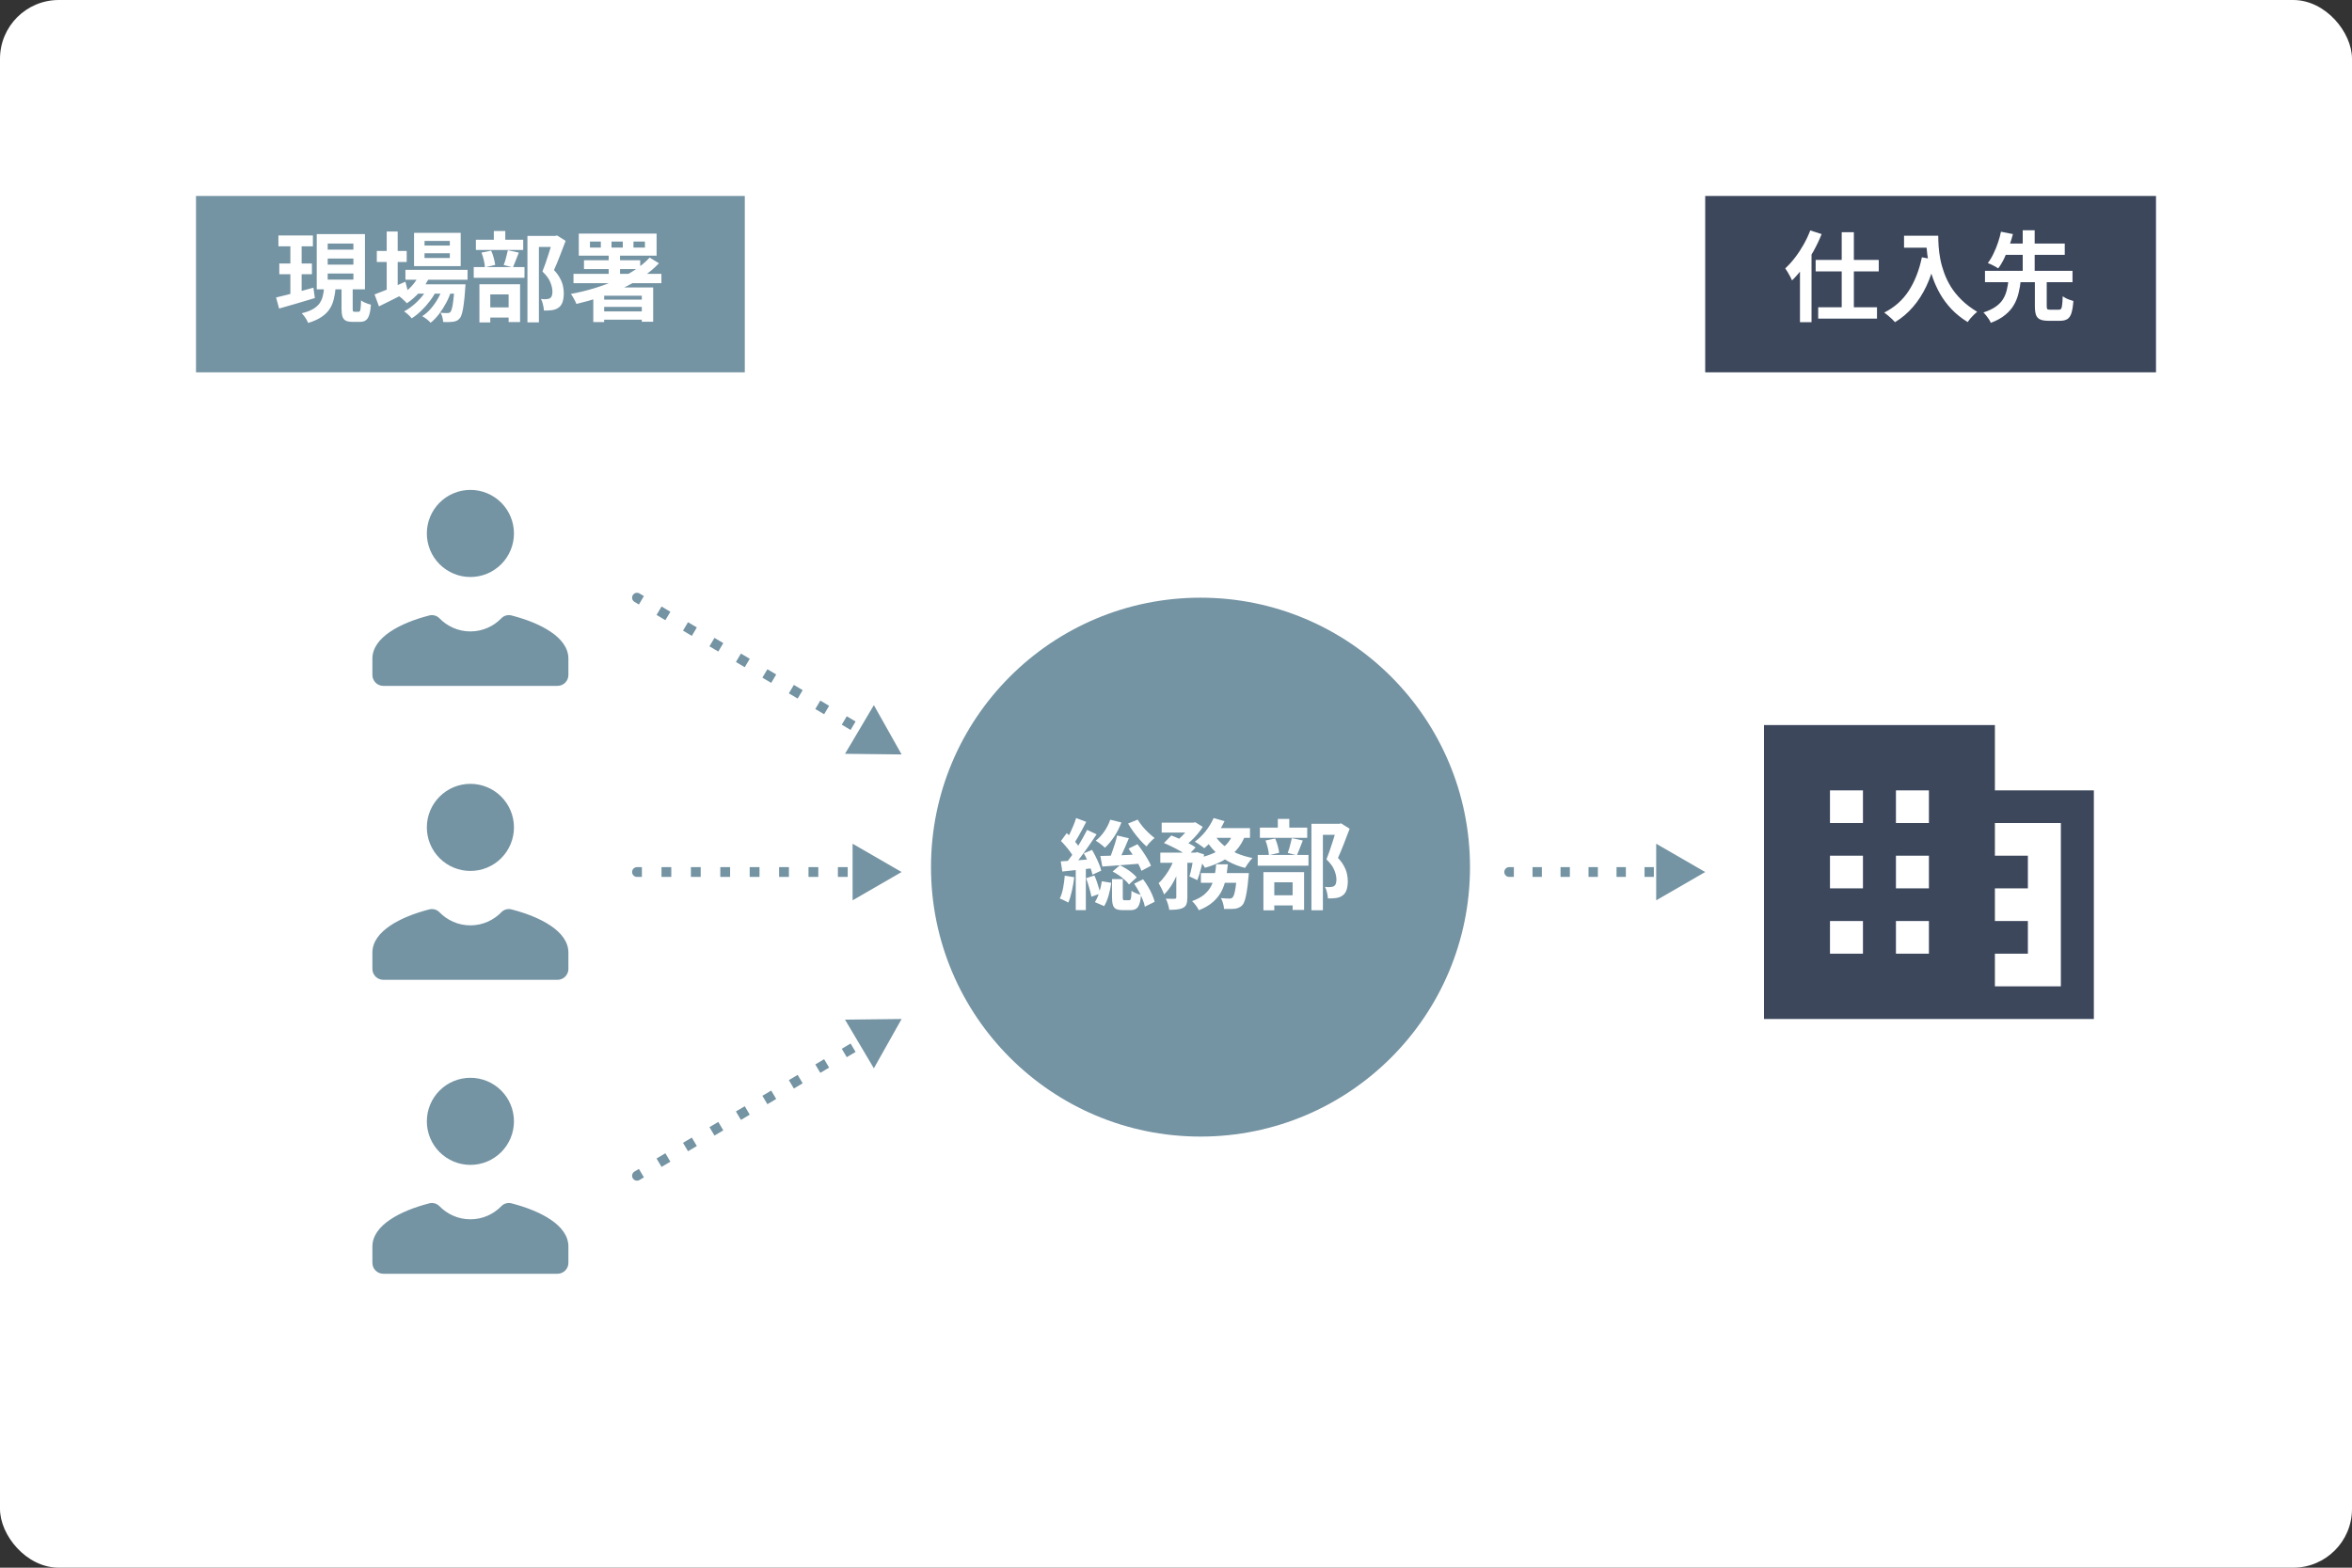
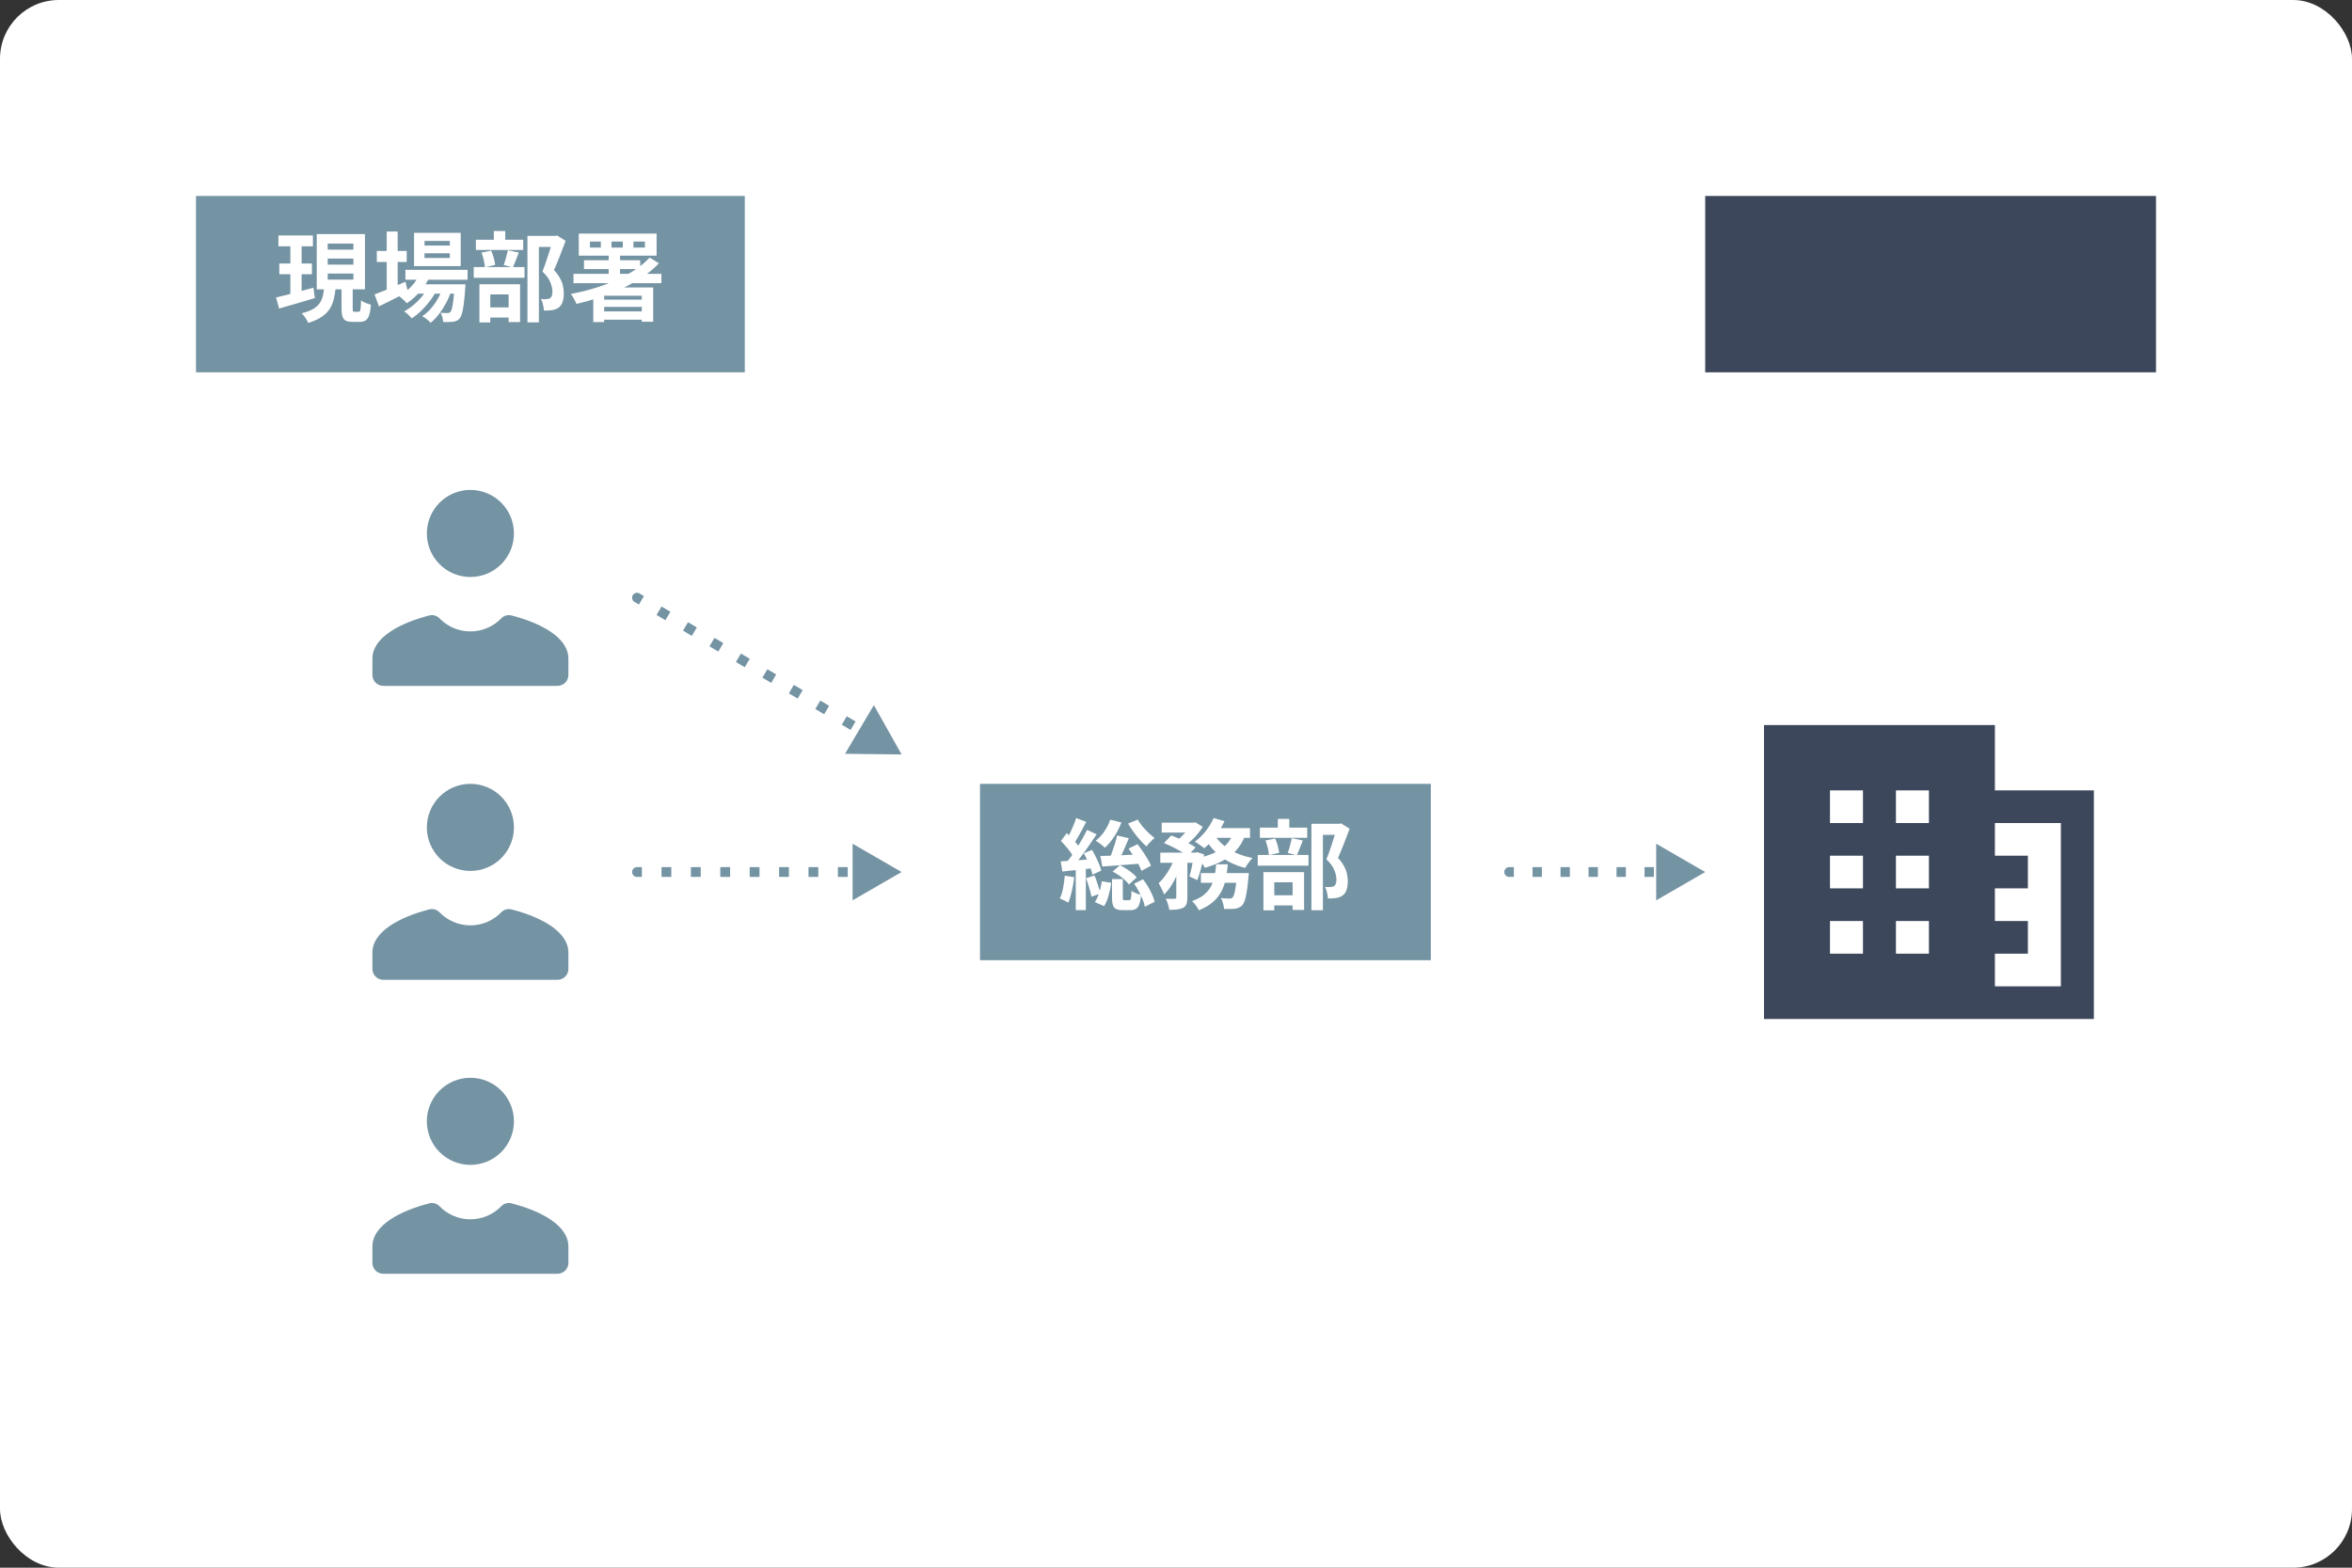
<svg xmlns="http://www.w3.org/2000/svg" width="240" height="160" viewBox="0 0 240 160" fill="none">
  <rect x="0" y="0" width="240" height="160" fill="#333333" stroke="none" />
  <rect width="240" height="160" rx="6" fill="white" />
-   <circle cx="122.5" cy="88.5" r="27.5" fill="#7493A3" />
  <path d="M180 74V104H203.561H213.659V80.667H203.561V74H180ZM186.732 80.667H190.098V84H186.732V80.667ZM193.463 80.667H196.829V84H193.463V80.667ZM203.561 84H210.293V100.667H203.561V97.333H206.927V94H203.561V90.667H206.927V87.333H203.561V84ZM186.732 87.333H190.098V90.667H186.732V87.333ZM193.463 87.333H196.829V90.667H193.463V87.333ZM186.732 94H190.098V97.333H186.732V94ZM193.463 94H196.829V97.333H193.463V94Z" fill="#3C475C" />
  <path d="M48 50C46.821 50 45.691 50.468 44.857 51.302C44.024 52.135 43.556 53.266 43.556 54.444C43.556 55.623 44.024 56.754 44.857 57.587C45.691 58.421 46.821 58.889 48 58.889C49.179 58.889 50.309 58.421 51.143 57.587C51.976 56.754 52.444 55.623 52.444 54.444C52.444 53.266 51.976 52.135 51.143 51.302C50.309 50.468 49.179 50 48 50ZM44.081 62.78C43.988 62.779 43.894 62.791 43.803 62.815C40.881 63.566 38 65.036 38 67.222V68.889C38 69.502 38.498 70 39.111 70H56.889C57.502 70 58 69.502 58 68.889V67.222C58 65.036 55.118 63.566 52.195 62.815C51.829 62.72 51.434 62.821 51.171 63.092C50.366 63.922 49.248 64.444 48 64.444C46.752 64.444 45.635 63.922 44.829 63.092C44.632 62.889 44.359 62.782 44.081 62.78Z" fill="#7493A3" />
  <path d="M48 80C46.821 80 45.691 80.468 44.857 81.302C44.024 82.135 43.556 83.266 43.556 84.444C43.556 85.623 44.024 86.754 44.857 87.587C45.691 88.421 46.821 88.889 48 88.889C49.179 88.889 50.309 88.421 51.143 87.587C51.976 86.754 52.444 85.623 52.444 84.444C52.444 83.266 51.976 82.135 51.143 81.302C50.309 80.468 49.179 80 48 80ZM44.081 92.78C43.988 92.779 43.894 92.791 43.803 92.815C40.881 93.566 38 95.036 38 97.222V98.889C38 99.502 38.498 100 39.111 100H56.889C57.502 100 58 99.502 58 98.889V97.222C58 95.036 55.118 93.566 52.195 92.815C51.829 92.72 51.434 92.821 51.171 93.092C50.366 93.922 49.248 94.444 48 94.444C46.752 94.444 45.635 93.922 44.829 93.092C44.632 92.889 44.359 92.782 44.081 92.78Z" fill="#7493A3" />
  <path d="M48 110C46.821 110 45.691 110.468 44.857 111.302C44.024 112.135 43.556 113.266 43.556 114.444C43.556 115.623 44.024 116.754 44.857 117.587C45.691 118.421 46.821 118.889 48 118.889C49.179 118.889 50.309 118.421 51.143 117.587C51.976 116.754 52.444 115.623 52.444 114.444C52.444 113.266 51.976 112.135 51.143 111.302C50.309 110.468 49.179 110 48 110ZM44.081 122.78C43.988 122.779 43.894 122.791 43.803 122.815C40.881 123.566 38 125.036 38 127.222V128.889C38 129.502 38.498 130 39.111 130H56.889C57.502 130 58 129.502 58 128.889V127.222C58 125.036 55.118 123.566 52.195 122.815C51.829 122.72 51.434 122.821 51.171 123.092C50.366 123.922 49.248 124.444 48 124.444C46.752 124.444 45.635 123.922 44.829 123.092C44.632 122.889 44.359 122.782 44.081 122.78Z" fill="#7493A3" />
  <rect width="56" height="18" transform="translate(20 20)" fill="#7493A3" />
  <path d="M28.41 24.03H31.93V25.14H28.41V24.03ZM28.5 26.89H31.83V27.99H28.5V26.89ZM28.17 30.36C28.497 30.28 28.867 30.19 29.28 30.09C29.7 29.983 30.14 29.867 30.6 29.74C31.06 29.613 31.52 29.487 31.98 29.36L32.13 30.42C31.503 30.607 30.867 30.797 30.22 30.99C29.573 31.177 28.993 31.343 28.48 31.49L28.17 30.36ZM33.44 26.39V27.01H36.06V26.39H33.44ZM33.44 27.92V28.54H36.06V27.92H33.44ZM33.44 24.86V25.48H36.06V24.86H33.44ZM32.32 23.89H37.24V29.53H32.32V23.89ZM34.85 29.08H35.99V31.49C35.99 31.637 36 31.73 36.02 31.77C36.047 31.803 36.103 31.82 36.19 31.82C36.21 31.82 36.247 31.82 36.3 31.82C36.36 31.82 36.42 31.82 36.48 31.82C36.54 31.82 36.58 31.82 36.6 31.82C36.66 31.82 36.703 31.793 36.73 31.74C36.763 31.687 36.787 31.577 36.8 31.41C36.82 31.237 36.833 30.987 36.84 30.66C36.92 30.72 37.017 30.78 37.13 30.84C37.25 30.893 37.373 30.943 37.5 30.99C37.633 31.03 37.75 31.067 37.85 31.1C37.817 31.553 37.757 31.907 37.67 32.16C37.59 32.413 37.473 32.59 37.32 32.69C37.173 32.797 36.98 32.85 36.74 32.85C36.693 32.85 36.633 32.85 36.56 32.85C36.493 32.85 36.423 32.85 36.35 32.85C36.277 32.85 36.207 32.85 36.14 32.85C36.073 32.85 36.017 32.85 35.97 32.85C35.663 32.85 35.43 32.807 35.27 32.72C35.11 32.633 35 32.49 34.94 32.29C34.88 32.097 34.85 31.833 34.85 31.5V29.08ZM33.07 29.37H34.25C34.21 29.803 34.143 30.203 34.05 30.57C33.963 30.93 33.82 31.26 33.62 31.56C33.42 31.86 33.143 32.127 32.79 32.36C32.443 32.593 31.997 32.793 31.45 32.96C31.41 32.86 31.353 32.747 31.28 32.62C31.207 32.5 31.127 32.38 31.04 32.26C30.953 32.147 30.87 32.05 30.79 31.97C31.257 31.857 31.637 31.717 31.93 31.55C32.223 31.377 32.447 31.183 32.6 30.97C32.753 30.75 32.863 30.51 32.93 30.25C32.997 29.983 33.043 29.69 33.07 29.37ZM29.63 24.47H30.78V30.34L29.63 30.52V24.47ZM41.37 27.54H47.71V28.55H41.37V27.54ZM42.46 29.02H46.57V29.97H42.46V29.02ZM42.84 27.91L43.87 28.17C43.623 28.743 43.287 29.273 42.86 29.76C42.44 30.24 41.993 30.637 41.52 30.95C41.46 30.883 41.38 30.803 41.28 30.71C41.187 30.61 41.087 30.517 40.98 30.43C40.88 30.343 40.79 30.273 40.71 30.22C41.177 29.967 41.597 29.64 41.97 29.24C42.35 28.833 42.64 28.39 42.84 27.91ZM46.39 29.02H47.5C47.5 29.02 47.497 29.073 47.49 29.18C47.49 29.28 47.483 29.367 47.47 29.44C47.43 30.087 47.38 30.62 47.32 31.04C47.267 31.453 47.207 31.773 47.14 32C47.073 32.233 46.993 32.4 46.9 32.5C46.807 32.613 46.703 32.693 46.59 32.74C46.483 32.787 46.363 32.82 46.23 32.84C46.117 32.853 45.97 32.863 45.79 32.87C45.617 32.877 45.427 32.873 45.22 32.86C45.213 32.72 45.187 32.557 45.14 32.37C45.093 32.19 45.03 32.04 44.95 31.92C45.11 31.933 45.253 31.943 45.38 31.95C45.507 31.95 45.603 31.95 45.67 31.95C45.737 31.95 45.79 31.943 45.83 31.93C45.877 31.917 45.92 31.887 45.96 31.84C46.02 31.773 46.073 31.647 46.12 31.46C46.173 31.267 46.22 30.987 46.26 30.62C46.307 30.253 46.35 29.777 46.39 29.19V29.02ZM43.32 25.85V26.33H45.9V25.85H43.32ZM43.32 24.59V25.06H45.9V24.59H43.32ZM42.25 23.76H47.01V27.16H42.25V23.76ZM38.45 25.61H41.5V26.74H38.45V25.61ZM39.46 23.63H40.58V29.85H39.46V23.63ZM38.22 30.05C38.48 29.957 38.78 29.84 39.12 29.7C39.467 29.56 39.833 29.41 40.22 29.25C40.607 29.083 40.99 28.917 41.37 28.75L41.63 29.78C41.13 30.04 40.62 30.3 40.1 30.56C39.58 30.82 39.103 31.057 38.67 31.27L38.22 30.05ZM45.24 29.22L46.05 29.66C45.93 30.06 45.76 30.47 45.54 30.89C45.32 31.303 45.073 31.69 44.8 32.05C44.527 32.41 44.24 32.707 43.94 32.94C43.84 32.827 43.71 32.707 43.55 32.58C43.39 32.453 43.233 32.35 43.08 32.27C43.407 32.063 43.71 31.797 43.99 31.47C44.27 31.143 44.517 30.783 44.73 30.39C44.95 29.997 45.12 29.607 45.24 29.22ZM43.73 29.23L44.51 29.69C44.343 30.037 44.123 30.387 43.85 30.74C43.583 31.093 43.29 31.423 42.97 31.73C42.65 32.037 42.33 32.29 42.01 32.49C41.917 32.37 41.797 32.243 41.65 32.11C41.51 31.977 41.37 31.867 41.23 31.78C41.557 31.613 41.88 31.393 42.2 31.12C42.527 30.847 42.823 30.547 43.09 30.22C43.357 29.887 43.57 29.557 43.73 29.23ZM53.82 24.08H56.74V25.2H54.99V32.9H53.82V24.08ZM48.56 24.47H53.39V25.51H48.56V24.47ZM48.34 27.26H53.52V28.35H48.34V27.26ZM50.39 23.58H51.56V25.12H50.39V23.58ZM49.13 25.78L50.12 25.58C50.22 25.8 50.307 26.047 50.38 26.32C50.453 26.593 50.503 26.833 50.53 27.04L49.48 27.28C49.473 27.08 49.437 26.84 49.37 26.56C49.303 26.273 49.223 26.013 49.13 25.78ZM51.82 25.54L52.94 25.78C52.833 26.053 52.727 26.327 52.62 26.6C52.52 26.867 52.427 27.097 52.34 27.29L51.4 27.05C51.453 26.91 51.507 26.753 51.56 26.58C51.613 26.4 51.66 26.22 51.7 26.04C51.747 25.853 51.787 25.687 51.82 25.54ZM49.33 31.37H52.42V32.41H49.33V31.37ZM48.92 29.01H53.07V32.87H51.9V30.05H50.03V32.91H48.92V29.01ZM56.43 24.08H56.66L56.84 24.03L57.72 24.58C57.54 25.067 57.343 25.58 57.13 26.12C56.923 26.653 56.723 27.133 56.53 27.56C56.81 27.86 57.02 28.15 57.16 28.43C57.307 28.703 57.403 28.963 57.45 29.21C57.503 29.457 57.53 29.69 57.53 29.91C57.53 30.283 57.487 30.593 57.4 30.84C57.313 31.087 57.173 31.277 56.98 31.41C56.793 31.543 56.563 31.627 56.29 31.66C56.177 31.673 56.05 31.683 55.91 31.69C55.777 31.69 55.64 31.69 55.5 31.69C55.493 31.523 55.463 31.327 55.41 31.1C55.363 30.873 55.293 30.677 55.2 30.51C55.313 30.523 55.417 30.533 55.51 30.54C55.603 30.54 55.69 30.537 55.77 30.53C55.837 30.523 55.9 30.513 55.96 30.5C56.027 30.487 56.083 30.463 56.13 30.43C56.217 30.377 56.277 30.297 56.31 30.19C56.35 30.077 56.37 29.933 56.37 29.76C56.37 29.48 56.3 29.167 56.16 28.82C56.027 28.467 55.757 28.097 55.35 27.71C55.45 27.47 55.55 27.203 55.65 26.91C55.757 26.61 55.857 26.31 55.95 26.01C56.05 25.703 56.14 25.417 56.22 25.15C56.307 24.883 56.377 24.663 56.43 24.49V24.08ZM64.64 24.65V25.27H65.81V24.65H64.64ZM62.4 24.65V25.27H63.55V24.65H62.4ZM60.2 24.65V25.27H61.31V24.65H60.2ZM59.06 23.84H67V26.09H59.06V23.84ZM58.52 27.95H67.49V28.9H58.52V27.95ZM59.59 26.56H65.33V27.46H59.59V26.56ZM61.11 30.58H65.93V31.32H61.11V30.58ZM61.07 31.78H65.92V32.63H61.07V31.78ZM66.29 26.29L67.24 26.87C66.747 27.39 66.18 27.863 65.54 28.29C64.9 28.717 64.213 29.1 63.48 29.44C62.747 29.78 61.987 30.083 61.2 30.35C60.413 30.61 59.62 30.833 58.82 31.02C58.787 30.927 58.737 30.817 58.67 30.69C58.603 30.563 58.533 30.437 58.46 30.31C58.387 30.183 58.317 30.08 58.25 30C59.043 29.853 59.827 29.663 60.6 29.43C61.373 29.197 62.11 28.927 62.81 28.62C63.51 28.307 64.157 27.957 64.75 27.57C65.343 27.183 65.857 26.757 66.29 26.29ZM62.11 25.96H63.27V28.43H62.11V25.96ZM61.65 29.34H66.04V30.18H61.65V32.87H60.54V30.02L61.21 29.34H61.65ZM65.49 29.34H66.65V32.84H65.49V29.34Z" fill="white" />
  <rect width="46" height="18" transform="translate(100 80)" fill="#7493A3" />
  <path d="M113.99 85.27L115.19 85.55C115.07 85.843 114.943 86.143 114.81 86.45C114.677 86.75 114.547 87.037 114.42 87.31C114.3 87.583 114.18 87.827 114.06 88.04L113.17 87.76C113.27 87.54 113.37 87.283 113.47 86.99C113.577 86.697 113.677 86.4 113.77 86.1C113.863 85.8 113.937 85.523 113.99 85.27ZM115.16 86.61L116.07 86.16C116.25 86.387 116.43 86.633 116.61 86.9C116.79 87.16 116.953 87.417 117.1 87.67C117.253 87.923 117.37 88.153 117.45 88.36L116.47 88.88C116.403 88.673 116.3 88.44 116.16 88.18C116.02 87.92 115.86 87.653 115.68 87.38C115.507 87.107 115.333 86.85 115.16 86.61ZM115.73 90.19L116.64 89.74C116.82 89.973 116.99 90.227 117.15 90.5C117.317 90.773 117.457 91.043 117.57 91.31C117.69 91.577 117.773 91.82 117.82 92.04L116.82 92.54C116.787 92.32 116.713 92.077 116.6 91.81C116.493 91.537 116.363 91.26 116.21 90.98C116.057 90.7 115.897 90.437 115.73 90.19ZM112.28 87.36C112.633 87.353 113.04 87.343 113.5 87.33C113.967 87.31 114.457 87.287 114.97 87.26C115.49 87.233 116.013 87.21 116.54 87.19L116.52 88.13C115.813 88.19 115.103 88.247 114.39 88.3C113.677 88.353 113.04 88.4 112.48 88.44L112.28 87.36ZM113.29 83.66L114.43 83.94C114.243 84.44 114 84.92 113.7 85.38C113.4 85.833 113.083 86.213 112.75 86.52C112.683 86.453 112.593 86.373 112.48 86.28C112.367 86.187 112.25 86.097 112.13 86.01C112.01 85.923 111.903 85.853 111.81 85.8C112.137 85.547 112.43 85.23 112.69 84.85C112.95 84.47 113.15 84.073 113.29 83.66ZM116.09 83.65C116.223 83.87 116.383 84.097 116.57 84.33C116.763 84.563 116.97 84.783 117.19 84.99C117.41 85.197 117.62 85.377 117.82 85.53C117.733 85.59 117.637 85.673 117.53 85.78C117.423 85.88 117.32 85.987 117.22 86.1C117.127 86.207 117.05 86.303 116.99 86.39C116.777 86.203 116.553 85.98 116.32 85.72C116.093 85.46 115.873 85.187 115.66 84.9C115.453 84.607 115.27 84.323 115.11 84.05L116.09 83.65ZM113.53 88.95L114.27 88.31C114.497 88.41 114.717 88.53 114.93 88.67C115.15 88.803 115.35 88.947 115.53 89.1C115.717 89.253 115.87 89.403 115.99 89.55L115.2 90.27C115.093 90.117 114.947 89.96 114.76 89.8C114.58 89.633 114.383 89.477 114.17 89.33C113.957 89.183 113.743 89.057 113.53 88.95ZM113.47 89.72H114.57V91.58C114.57 91.713 114.58 91.797 114.6 91.83C114.627 91.863 114.68 91.88 114.76 91.88C114.78 91.88 114.81 91.88 114.85 91.88C114.89 91.88 114.933 91.88 114.98 91.88C115.033 91.88 115.08 91.88 115.12 91.88C115.167 91.88 115.2 91.88 115.22 91.88C115.28 91.88 115.323 91.86 115.35 91.82C115.383 91.773 115.407 91.683 115.42 91.55C115.44 91.41 115.453 91.197 115.46 90.91C115.527 90.97 115.617 91.027 115.73 91.08C115.85 91.133 115.97 91.183 116.09 91.23C116.217 91.277 116.33 91.313 116.43 91.34C116.397 91.753 116.337 92.073 116.25 92.3C116.17 92.527 116.057 92.68 115.91 92.76C115.77 92.847 115.583 92.89 115.35 92.89C115.31 92.89 115.253 92.89 115.18 92.89C115.113 92.89 115.04 92.89 114.96 92.89C114.887 92.89 114.813 92.89 114.74 92.89C114.673 92.89 114.62 92.89 114.58 92.89C114.273 92.89 114.04 92.85 113.88 92.77C113.727 92.69 113.62 92.553 113.56 92.36C113.5 92.173 113.47 91.917 113.47 91.59V89.72ZM112.43 89.94L113.39 90.1C113.343 90.507 113.257 90.93 113.13 91.37C113.01 91.803 112.857 92.173 112.67 92.48L111.72 92.07C111.893 91.817 112.04 91.493 112.16 91.1C112.287 90.7 112.377 90.313 112.43 89.94ZM109.81 83.49L110.84 83.88C110.707 84.14 110.567 84.407 110.42 84.68C110.273 84.947 110.13 85.203 109.99 85.45C109.85 85.697 109.717 85.917 109.59 86.11L108.8 85.76C108.92 85.56 109.043 85.33 109.17 85.07C109.297 84.803 109.417 84.533 109.53 84.26C109.643 83.987 109.737 83.73 109.81 83.49ZM110.93 84.7L111.9 85.15C111.653 85.523 111.387 85.917 111.1 86.33C110.813 86.743 110.527 87.14 110.24 87.52C109.953 87.9 109.68 88.233 109.42 88.52L108.74 88.13C108.927 87.91 109.12 87.66 109.32 87.38C109.527 87.093 109.727 86.797 109.92 86.49C110.113 86.177 110.297 85.867 110.47 85.56C110.643 85.253 110.797 84.967 110.93 84.7ZM108.26 85.83L108.85 85.03C109.023 85.183 109.2 85.357 109.38 85.55C109.56 85.737 109.723 85.923 109.87 86.11C110.023 86.29 110.14 86.46 110.22 86.62L109.57 87.54C109.497 87.373 109.387 87.19 109.24 86.99C109.1 86.79 108.943 86.59 108.77 86.39C108.597 86.183 108.427 85.997 108.26 85.83ZM110.59 87.09L111.43 86.74C111.563 86.96 111.693 87.2 111.82 87.46C111.947 87.713 112.06 87.963 112.16 88.21C112.26 88.45 112.33 88.667 112.37 88.86L111.47 89.27C111.437 89.077 111.373 88.853 111.28 88.6C111.187 88.347 111.08 88.09 110.96 87.83C110.847 87.563 110.723 87.317 110.59 87.09ZM108.24 87.91C108.68 87.883 109.207 87.85 109.82 87.81C110.433 87.763 111.057 87.717 111.69 87.67L111.7 88.59C111.127 88.657 110.55 88.72 109.97 88.78C109.397 88.84 108.873 88.897 108.4 88.95L108.24 87.91ZM110.83 89.63L111.68 89.35C111.807 89.643 111.923 89.963 112.03 90.31C112.143 90.657 112.223 90.953 112.27 91.2L111.37 91.52C111.323 91.26 111.247 90.953 111.14 90.6C111.04 90.247 110.937 89.923 110.83 89.63ZM108.65 89.37L109.62 89.53C109.56 90.01 109.477 90.483 109.37 90.95C109.27 91.41 109.15 91.8 109.01 92.12C108.943 92.08 108.857 92.033 108.75 91.98C108.643 91.927 108.533 91.873 108.42 91.82C108.313 91.767 108.22 91.727 108.14 91.7C108.287 91.407 108.4 91.05 108.48 90.63C108.56 90.21 108.617 89.79 108.65 89.37ZM109.77 88.42H110.8V92.89H109.77V88.42ZM118.54 83.96H121.81V84.97H118.54V83.96ZM122.54 89.11H126.6V90.1H122.54V89.11ZM118.4 87.02H122.12V88.06H118.4V87.02ZM120.03 87.45H121.16V91.6C121.16 91.873 121.13 92.093 121.07 92.26C121.017 92.427 120.903 92.557 120.73 92.65C120.557 92.737 120.353 92.793 120.12 92.82C119.887 92.847 119.617 92.86 119.31 92.86C119.29 92.693 119.247 92.5 119.18 92.28C119.113 92.067 119.04 91.88 118.96 91.72C119.153 91.727 119.337 91.73 119.51 91.73C119.683 91.73 119.803 91.73 119.87 91.73C119.93 91.723 119.97 91.713 119.99 91.7C120.017 91.68 120.03 91.64 120.03 91.58V87.45ZM126.22 89.11H127.43C127.43 89.11 127.427 89.167 127.42 89.28C127.413 89.387 127.403 89.48 127.39 89.56C127.343 90.14 127.287 90.62 127.22 91C127.16 91.373 127.093 91.673 127.02 91.9C126.947 92.12 126.86 92.283 126.76 92.39C126.653 92.503 126.54 92.583 126.42 92.63C126.307 92.683 126.177 92.723 126.03 92.75C125.91 92.763 125.75 92.77 125.55 92.77C125.35 92.777 125.133 92.777 124.9 92.77C124.893 92.597 124.86 92.407 124.8 92.2C124.747 91.993 124.673 91.813 124.58 91.66C124.76 91.68 124.927 91.693 125.08 91.7C125.24 91.707 125.36 91.71 125.44 91.71C125.52 91.71 125.583 91.703 125.63 91.69C125.677 91.67 125.723 91.64 125.77 91.6C125.83 91.54 125.887 91.427 125.94 91.26C125.993 91.087 126.043 90.837 126.09 90.51C126.137 90.183 126.18 89.767 126.22 89.26V89.11ZM124.1 88.21H125.29C125.243 88.723 125.173 89.213 125.08 89.68C124.993 90.14 124.847 90.57 124.64 90.97C124.433 91.37 124.143 91.733 123.77 92.06C123.403 92.387 122.923 92.667 122.33 92.9C122.263 92.76 122.163 92.597 122.03 92.41C121.897 92.23 121.767 92.083 121.64 91.97C122.16 91.783 122.573 91.56 122.88 91.3C123.193 91.033 123.43 90.74 123.59 90.42C123.757 90.1 123.873 89.753 123.94 89.38C124.013 89.007 124.067 88.617 124.1 88.21ZM118.77 86.04L119.52 85.27C119.793 85.37 120.083 85.49 120.39 85.63C120.703 85.77 121 85.913 121.28 86.06C121.567 86.207 121.807 86.35 122 86.49L121.19 87.35C121.017 87.21 120.793 87.063 120.52 86.91C120.247 86.75 119.953 86.593 119.64 86.44C119.333 86.287 119.043 86.153 118.77 86.04ZM121.83 87.02H121.98L122.14 86.97L122.87 87.2C122.79 87.653 122.687 88.12 122.56 88.6C122.44 89.08 122.313 89.49 122.18 89.83L121.37 89.45C121.463 89.157 121.55 88.8 121.63 88.38C121.717 87.96 121.783 87.563 121.83 87.19V87.02ZM125.83 85.01L127.08 85.2C126.86 85.813 126.55 86.34 126.15 86.78C125.757 87.213 125.29 87.573 124.75 87.86C124.21 88.147 123.61 88.383 122.95 88.57C122.91 88.483 122.843 88.377 122.75 88.25C122.663 88.123 122.57 88 122.47 87.88C122.377 87.753 122.29 87.653 122.21 87.58C122.823 87.453 123.373 87.28 123.86 87.06C124.353 86.84 124.767 86.563 125.1 86.23C125.44 85.89 125.683 85.483 125.83 85.01ZM123.84 83.49L124.95 83.81C124.79 84.163 124.597 84.51 124.37 84.85C124.143 85.19 123.903 85.51 123.65 85.81C123.403 86.103 123.15 86.357 122.89 86.57C122.817 86.503 122.72 86.43 122.6 86.35C122.48 86.263 122.36 86.18 122.24 86.1C122.12 86.02 122.013 85.953 121.92 85.9C122.313 85.62 122.68 85.267 123.02 84.84C123.36 84.407 123.633 83.957 123.84 83.49ZM123.97 85.27C124.203 85.643 124.507 85.983 124.88 86.29C125.26 86.597 125.697 86.86 126.19 87.08C126.69 87.293 127.23 87.457 127.81 87.57C127.73 87.643 127.64 87.743 127.54 87.87C127.447 87.99 127.357 88.113 127.27 88.24C127.183 88.367 127.11 88.48 127.05 88.58C126.437 88.427 125.873 88.21 125.36 87.93C124.853 87.65 124.397 87.313 123.99 86.92C123.59 86.527 123.253 86.08 122.98 85.58L123.97 85.27ZM119.92 87.38L120.69 87.67C120.563 88.11 120.403 88.56 120.21 89.02C120.023 89.48 119.81 89.907 119.57 90.3C119.33 90.693 119.067 91.023 118.78 91.29C118.727 91.117 118.643 90.92 118.53 90.7C118.423 90.48 118.323 90.29 118.23 90.13C118.47 89.917 118.697 89.66 118.91 89.36C119.13 89.06 119.327 88.74 119.5 88.4C119.673 88.053 119.813 87.713 119.92 87.38ZM123.81 84.52H127.55V85.51H123.33L123.81 84.52ZM121.53 83.96H121.78L121.97 83.92L122.73 84.39C122.583 84.63 122.403 84.877 122.19 85.13C121.977 85.383 121.747 85.623 121.5 85.85C121.26 86.07 121.02 86.263 120.78 86.43C120.673 86.33 120.543 86.227 120.39 86.12C120.243 86.013 120.11 85.923 119.99 85.85C120.203 85.703 120.407 85.533 120.6 85.34C120.8 85.14 120.98 84.937 121.14 84.73C121.307 84.523 121.437 84.337 121.53 84.17V83.96ZM133.82 84.08H136.74V85.2H134.99V92.9H133.82V84.08ZM128.56 84.47H133.39V85.51H128.56V84.47ZM128.34 87.26H133.52V88.35H128.34V87.26ZM130.39 83.58H131.56V85.12H130.39V83.58ZM129.13 85.78L130.12 85.58C130.22 85.8 130.307 86.047 130.38 86.32C130.453 86.593 130.503 86.833 130.53 87.04L129.48 87.28C129.473 87.08 129.437 86.84 129.37 86.56C129.303 86.273 129.223 86.013 129.13 85.78ZM131.82 85.54L132.94 85.78C132.833 86.053 132.727 86.327 132.62 86.6C132.52 86.867 132.427 87.097 132.34 87.29L131.4 87.05C131.453 86.91 131.507 86.753 131.56 86.58C131.613 86.4 131.66 86.22 131.7 86.04C131.747 85.853 131.787 85.687 131.82 85.54ZM129.33 91.37H132.42V92.41H129.33V91.37ZM128.92 89.01H133.07V92.87H131.9V90.05H130.03V92.91H128.92V89.01ZM136.43 84.08H136.66L136.84 84.03L137.72 84.58C137.54 85.067 137.343 85.58 137.13 86.12C136.923 86.653 136.723 87.133 136.53 87.56C136.81 87.86 137.02 88.15 137.16 88.43C137.307 88.703 137.403 88.963 137.45 89.21C137.503 89.457 137.53 89.69 137.53 89.91C137.53 90.283 137.487 90.593 137.4 90.84C137.313 91.087 137.173 91.277 136.98 91.41C136.793 91.543 136.563 91.627 136.29 91.66C136.177 91.673 136.05 91.683 135.91 91.69C135.777 91.69 135.64 91.69 135.5 91.69C135.493 91.523 135.463 91.327 135.41 91.1C135.363 90.873 135.293 90.677 135.2 90.51C135.313 90.523 135.417 90.533 135.51 90.54C135.603 90.54 135.69 90.537 135.77 90.53C135.837 90.523 135.9 90.513 135.96 90.5C136.027 90.487 136.083 90.463 136.13 90.43C136.217 90.377 136.277 90.297 136.31 90.19C136.35 90.077 136.37 89.933 136.37 89.76C136.37 89.48 136.3 89.167 136.16 88.82C136.027 88.467 135.757 88.097 135.35 87.71C135.45 87.47 135.55 87.203 135.65 86.91C135.757 86.61 135.857 86.31 135.95 86.01C136.05 85.703 136.14 85.417 136.22 85.15C136.307 84.883 136.377 84.663 136.43 84.49V84.08Z" fill="white" />
  <rect width="46" height="18" transform="translate(174 20)" fill="#3C475C" />
-   <path d="M187.93 23.7H189.17V32.12H187.93V23.7ZM185.27 26.53H191.71V27.7H185.27V26.53ZM185.53 31.36H191.53V32.52H185.53V31.36ZM183.67 26.44L184.84 25.27L184.85 25.29V32.88H183.67V26.44ZM184.72 23.52L185.88 23.89C185.647 24.477 185.37 25.06 185.05 25.64C184.73 26.213 184.383 26.76 184.01 27.28C183.637 27.793 183.253 28.24 182.86 28.62C182.82 28.52 182.76 28.393 182.68 28.24C182.6 28.087 182.513 27.933 182.42 27.78C182.327 27.62 182.243 27.49 182.17 27.39C182.51 27.077 182.837 26.717 183.15 26.31C183.47 25.897 183.763 25.453 184.03 24.98C184.303 24.5 184.533 24.013 184.72 23.52ZM194.29 24.06H197.13V25.28H194.29V24.06ZM196.54 24.06H197.78C197.78 24.38 197.793 24.743 197.82 25.15C197.847 25.55 197.903 25.98 197.99 26.44C198.077 26.893 198.207 27.36 198.38 27.84C198.553 28.32 198.783 28.797 199.07 29.27C199.363 29.737 199.73 30.187 200.17 30.62C200.61 31.053 201.137 31.453 201.75 31.82C201.663 31.887 201.557 31.983 201.43 32.11C201.303 32.237 201.18 32.367 201.06 32.5C200.947 32.64 200.853 32.763 200.78 32.87C200.153 32.483 199.61 32.05 199.15 31.57C198.69 31.083 198.303 30.57 197.99 30.03C197.677 29.483 197.423 28.933 197.23 28.38C197.037 27.82 196.89 27.277 196.79 26.75C196.69 26.217 196.623 25.72 196.59 25.26C196.557 24.8 196.54 24.4 196.54 24.06ZM196.11 26.26L197.48 26.51C197.253 27.497 196.95 28.393 196.57 29.2C196.19 30.007 195.733 30.717 195.2 31.33C194.673 31.943 194.063 32.46 193.37 32.88C193.297 32.793 193.193 32.687 193.06 32.56C192.927 32.44 192.787 32.317 192.64 32.19C192.5 32.07 192.377 31.973 192.27 31.9C193.317 31.373 194.15 30.633 194.77 29.68C195.39 28.72 195.837 27.58 196.11 26.26ZM207.64 28.53H208.85V31.23C208.85 31.397 208.87 31.503 208.91 31.55C208.957 31.59 209.057 31.61 209.21 31.61C209.25 31.61 209.307 31.61 209.38 31.61C209.46 31.61 209.547 31.61 209.64 31.61C209.733 31.61 209.82 31.61 209.9 31.61C209.98 31.61 210.043 31.61 210.09 31.61C210.19 31.61 210.263 31.58 210.31 31.52C210.363 31.453 210.4 31.323 210.42 31.13C210.447 30.93 210.467 30.633 210.48 30.24C210.56 30.3 210.663 30.363 210.79 30.43C210.923 30.497 211.06 30.553 211.2 30.6C211.347 30.647 211.47 30.687 211.57 30.72C211.53 31.247 211.463 31.66 211.37 31.96C211.277 32.253 211.137 32.457 210.95 32.57C210.763 32.683 210.513 32.74 210.2 32.74C210.14 32.74 210.057 32.74 209.95 32.74C209.843 32.74 209.73 32.74 209.61 32.74C209.49 32.74 209.377 32.74 209.27 32.74C209.17 32.74 209.093 32.74 209.04 32.74C208.66 32.74 208.37 32.693 208.17 32.6C207.97 32.507 207.83 32.35 207.75 32.13C207.677 31.91 207.64 31.613 207.64 31.24V28.53ZM202.55 27.64H211.48V28.8H202.55V27.64ZM204.2 24.86H210.69V26.01H204.2V24.86ZM204.95 28.54H206.21C206.163 29.013 206.087 29.467 205.98 29.9C205.88 30.333 205.72 30.74 205.5 31.12C205.287 31.493 204.99 31.833 204.61 32.14C204.237 32.453 203.747 32.723 203.14 32.95C203.1 32.837 203.037 32.713 202.95 32.58C202.863 32.453 202.77 32.327 202.67 32.2C202.577 32.08 202.483 31.977 202.39 31.89C202.923 31.717 203.35 31.513 203.67 31.28C203.997 31.047 204.243 30.787 204.41 30.5C204.583 30.207 204.707 29.897 204.78 29.57C204.86 29.243 204.917 28.9 204.95 28.54ZM204.18 23.65L205.4 23.89C205.3 24.283 205.173 24.693 205.02 25.12C204.873 25.547 204.707 25.957 204.52 26.35C204.333 26.743 204.127 27.09 203.9 27.39C203.807 27.323 203.697 27.257 203.57 27.19C203.443 27.117 203.313 27.05 203.18 26.99C203.047 26.93 202.933 26.883 202.84 26.85C203.053 26.57 203.247 26.247 203.42 25.88C203.6 25.513 203.753 25.137 203.88 24.75C204.013 24.357 204.113 23.99 204.18 23.65ZM206.4 23.5H207.62V27.99H206.4V23.5Z" fill="white" />
  <path d="M65 88.5C64.724 88.5 64.5 88.724 64.5 89C64.5 89.276 64.724 89.5 65 89.5L65 88.5ZM92 89L87 86.113L87 91.887L92 89ZM65 89.5L65.5 89.5L65.5 88.5L65 88.5L65 89.5ZM67.5 89.5L68.5 89.5L68.5 88.5L67.5 88.5L67.5 89.5ZM70.5 89.5L71.5 89.5L71.5 88.5L70.5 88.5L70.5 89.5ZM73.5 89.5L74.5 89.5L74.5 88.5L73.5 88.5L73.5 89.5ZM76.5 89.5L77.5 89.5L77.5 88.5L76.5 88.5L76.5 89.5ZM79.5 89.5L80.5 89.5L80.5 88.5L79.5 88.5L79.5 89.5ZM82.5 89.5L83.5 89.5L83.5 88.5L82.5 88.5L82.5 89.5ZM85.5 89.5L86.5 89.5L86.5 88.5L85.5 88.5L85.5 89.5ZM88.5 89.5L89.5 89.5L89.5 88.5L88.5 88.5L88.5 89.5ZM65 88.5C64.724 88.5 64.5 88.724 64.5 89C64.5 89.276 64.724 89.5 65 89.5L65 88.5ZM92 89L87 86.113L87 91.887L92 89ZM65 89.5L65.5 89.5L65.5 88.5L65 88.5L65 89.5ZM67.5 89.5L68.5 89.5L68.5 88.5L67.5 88.5L67.5 89.5ZM70.5 89.5L71.5 89.5L71.5 88.5L70.5 88.5L70.5 89.5ZM73.5 89.5L74.5 89.5L74.5 88.5L73.5 88.5L73.5 89.5ZM76.5 89.5L77.5 89.5L77.5 88.5L76.5 88.5L76.5 89.5ZM79.5 89.5L80.5 89.5L80.5 88.5L79.5 88.5L79.5 89.5ZM82.5 89.5L83.5 89.5L83.5 88.5L82.5 88.5L82.5 89.5ZM85.5 89.5L86.5 89.5L86.5 88.5L85.5 88.5L85.5 89.5ZM88.5 89.5L89.5 89.5L89.5 88.5L88.5 88.5L88.5 89.5Z" fill="#7493A3" />
  <path d="M154 88.5C153.724 88.5 153.5 88.724 153.5 89C153.5 89.276 153.724 89.5 154 89.5L154 88.5ZM174 89L169 86.113L169 91.887L174 89ZM154 89.5L154.476 89.5L154.476 88.5L154 88.5L154 89.5ZM156.381 89.5L157.333 89.5L157.333 88.5L156.381 88.5L156.381 89.5ZM159.238 89.5L160.19 89.5L160.19 88.5L159.238 88.5L159.238 89.5ZM162.095 89.5L163.048 89.5L163.048 88.5L162.095 88.5L162.095 89.5ZM164.952 89.5L165.905 89.5L165.905 88.5L164.952 88.5L164.952 89.5ZM167.81 89.5L168.762 89.5L168.762 88.5L167.81 88.5L167.81 89.5ZM170.667 89.5L171.619 89.5L171.619 88.5L170.667 88.5L170.667 89.5ZM154 88.5C153.724 88.5 153.5 88.724 153.5 89C153.5 89.276 153.724 89.5 154 89.5L154 88.5ZM174 89L169 86.113L169 91.887L174 89ZM154 89.5L154.476 89.5L154.476 88.5L154 88.5L154 89.5ZM156.381 89.5L157.333 89.5L157.333 88.5L156.381 88.5L156.381 89.5ZM159.238 89.5L160.19 89.5L160.19 88.5L159.238 88.5L159.238 89.5ZM162.095 89.5L163.048 89.5L163.048 88.5L162.095 88.5L162.095 89.5ZM164.952 89.5L165.905 89.5L165.905 88.5L164.952 88.5L164.952 89.5ZM167.81 89.5L168.762 89.5L168.762 88.5L167.81 88.5L167.81 89.5ZM170.667 89.5L171.619 89.5L171.619 88.5L170.667 88.5L170.667 89.5Z" fill="#7493A3" />
-   <path d="M65.255 60.57C65.017 60.429 64.711 60.508 64.57 60.745C64.429 60.983 64.507 61.289 64.745 61.43L65.255 60.57ZM92 77L89.17 71.968L86.227 76.934L92 77ZM64.745 61.43L65.195 61.697L65.705 60.837L65.255 60.57L64.745 61.43ZM66.995 62.764L67.895 63.297L68.405 62.437L67.505 61.903L66.995 62.764ZM69.695 64.364L70.595 64.897L71.105 64.037L70.205 63.503L69.695 64.364ZM72.395 65.963L73.295 66.497L73.805 65.636L72.905 65.103L72.395 65.963ZM75.095 67.564L75.995 68.097L76.505 67.237L75.605 66.703L75.095 67.564ZM77.795 69.163L78.695 69.697L79.205 68.837L78.305 68.303L77.795 69.163ZM80.495 70.763L81.395 71.297L81.905 70.436L81.005 69.903L80.495 70.763ZM83.195 72.364L84.095 72.897L84.605 72.037L83.705 71.503L83.195 72.364ZM85.895 73.963L86.795 74.497L87.305 73.636L86.405 73.103L85.895 73.963ZM88.595 75.564L89.495 76.097L90.005 75.237L89.105 74.703L88.595 75.564ZM65.255 60.57C65.017 60.429 64.711 60.508 64.57 60.745C64.429 60.983 64.507 61.289 64.745 61.43L65.255 60.57ZM92 77L89.17 71.968L86.227 76.934L92 77ZM64.745 61.43L65.195 61.697L65.705 60.837L65.255 60.57L64.745 61.43ZM66.995 62.764L67.895 63.297L68.405 62.437L67.505 61.903L66.995 62.764ZM69.695 64.364L70.595 64.897L71.105 64.037L70.205 63.503L69.695 64.364ZM72.395 65.963L73.295 66.497L73.805 65.636L72.905 65.103L72.395 65.963ZM75.095 67.564L75.995 68.097L76.505 67.237L75.605 66.703L75.095 67.564ZM77.795 69.163L78.695 69.697L79.205 68.837L78.305 68.303L77.795 69.163ZM80.495 70.763L81.395 71.297L81.905 70.436L81.005 69.903L80.495 70.763ZM83.195 72.364L84.095 72.897L84.605 72.037L83.705 71.503L83.195 72.364ZM85.895 73.963L86.795 74.497L87.305 73.636L86.405 73.103L85.895 73.963ZM88.595 75.564L89.495 76.097L90.005 75.237L89.105 74.703L88.595 75.564Z" fill="#7493A3" />
-   <path d="M65.255 120.43C65.017 120.571 64.711 120.492 64.57 120.255C64.429 120.017 64.507 119.711 64.745 119.57L65.255 120.43ZM92 104L89.17 109.032L86.227 104.066L92 104ZM64.745 119.57L65.195 119.303L65.705 120.163L65.255 120.43L64.745 119.57ZM66.995 118.237L67.895 117.703L68.405 118.563L67.505 119.097L66.995 118.237ZM69.695 116.637L70.595 116.103L71.105 116.963L70.205 117.497L69.695 116.637ZM72.395 115.037L73.295 114.503L73.805 115.363L72.905 115.897L72.395 115.037ZM75.095 113.437L75.995 112.903L76.505 113.763L75.605 114.297L75.095 113.437ZM77.795 111.837L78.695 111.303L79.205 112.163L78.305 112.697L77.795 111.837ZM80.495 110.237L81.395 109.703L81.905 110.563L81.005 111.097L80.495 110.237ZM83.195 108.637L84.095 108.103L84.605 108.963L83.705 109.497L83.195 108.637ZM85.895 107.037L86.795 106.503L87.305 107.363L86.405 107.897L85.895 107.037ZM88.595 105.437L89.495 104.903L90.005 105.763L89.105 106.297L88.595 105.437ZM65.255 120.43C65.017 120.571 64.711 120.492 64.57 120.255C64.429 120.017 64.507 119.711 64.745 119.57L65.255 120.43ZM92 104L89.17 109.032L86.227 104.066L92 104ZM64.745 119.57L65.195 119.303L65.705 120.163L65.255 120.43L64.745 119.57ZM66.995 118.237L67.895 117.703L68.405 118.563L67.505 119.097L66.995 118.237ZM69.695 116.637L70.595 116.103L71.105 116.963L70.205 117.497L69.695 116.637ZM72.395 115.037L73.295 114.503L73.805 115.363L72.905 115.897L72.395 115.037ZM75.095 113.437L75.995 112.903L76.505 113.763L75.605 114.297L75.095 113.437ZM77.795 111.837L78.695 111.303L79.205 112.163L78.305 112.697L77.795 111.837ZM80.495 110.237L81.395 109.703L81.905 110.563L81.005 111.097L80.495 110.237ZM83.195 108.637L84.095 108.103L84.605 108.963L83.705 109.497L83.195 108.637ZM85.895 107.037L86.795 106.503L87.305 107.363L86.405 107.897L85.895 107.037ZM88.595 105.437L89.495 104.903L90.005 105.763L89.105 106.297L88.595 105.437Z" fill="#7493A3" />
+   <path d="M65.255 60.57C65.017 60.429 64.711 60.508 64.57 60.745C64.429 60.983 64.507 61.289 64.745 61.43L65.255 60.57ZM92 77L89.17 71.968L86.227 76.934L92 77ZM64.745 61.43L65.195 61.697L65.705 60.837L65.255 60.57L64.745 61.43ZM66.995 62.764L67.895 63.297L68.405 62.437L67.505 61.903L66.995 62.764ZM69.695 64.364L70.595 64.897L71.105 64.037L70.205 63.503L69.695 64.364ZL73.295 66.497L73.805 65.636L72.905 65.103L72.395 65.963ZM75.095 67.564L75.995 68.097L76.505 67.237L75.605 66.703L75.095 67.564ZM77.795 69.163L78.695 69.697L79.205 68.837L78.305 68.303L77.795 69.163ZM80.495 70.763L81.395 71.297L81.905 70.436L81.005 69.903L80.495 70.763ZM83.195 72.364L84.095 72.897L84.605 72.037L83.705 71.503L83.195 72.364ZM85.895 73.963L86.795 74.497L87.305 73.636L86.405 73.103L85.895 73.963ZM88.595 75.564L89.495 76.097L90.005 75.237L89.105 74.703L88.595 75.564ZM65.255 60.57C65.017 60.429 64.711 60.508 64.57 60.745C64.429 60.983 64.507 61.289 64.745 61.43L65.255 60.57ZM92 77L89.17 71.968L86.227 76.934L92 77ZM64.745 61.43L65.195 61.697L65.705 60.837L65.255 60.57L64.745 61.43ZM66.995 62.764L67.895 63.297L68.405 62.437L67.505 61.903L66.995 62.764ZM69.695 64.364L70.595 64.897L71.105 64.037L70.205 63.503L69.695 64.364ZM72.395 65.963L73.295 66.497L73.805 65.636L72.905 65.103L72.395 65.963ZM75.095 67.564L75.995 68.097L76.505 67.237L75.605 66.703L75.095 67.564ZM77.795 69.163L78.695 69.697L79.205 68.837L78.305 68.303L77.795 69.163ZM80.495 70.763L81.395 71.297L81.905 70.436L81.005 69.903L80.495 70.763ZM83.195 72.364L84.095 72.897L84.605 72.037L83.705 71.503L83.195 72.364ZM85.895 73.963L86.795 74.497L87.305 73.636L86.405 73.103L85.895 73.963ZM88.595 75.564L89.495 76.097L90.005 75.237L89.105 74.703L88.595 75.564Z" fill="#7493A3" />
</svg>